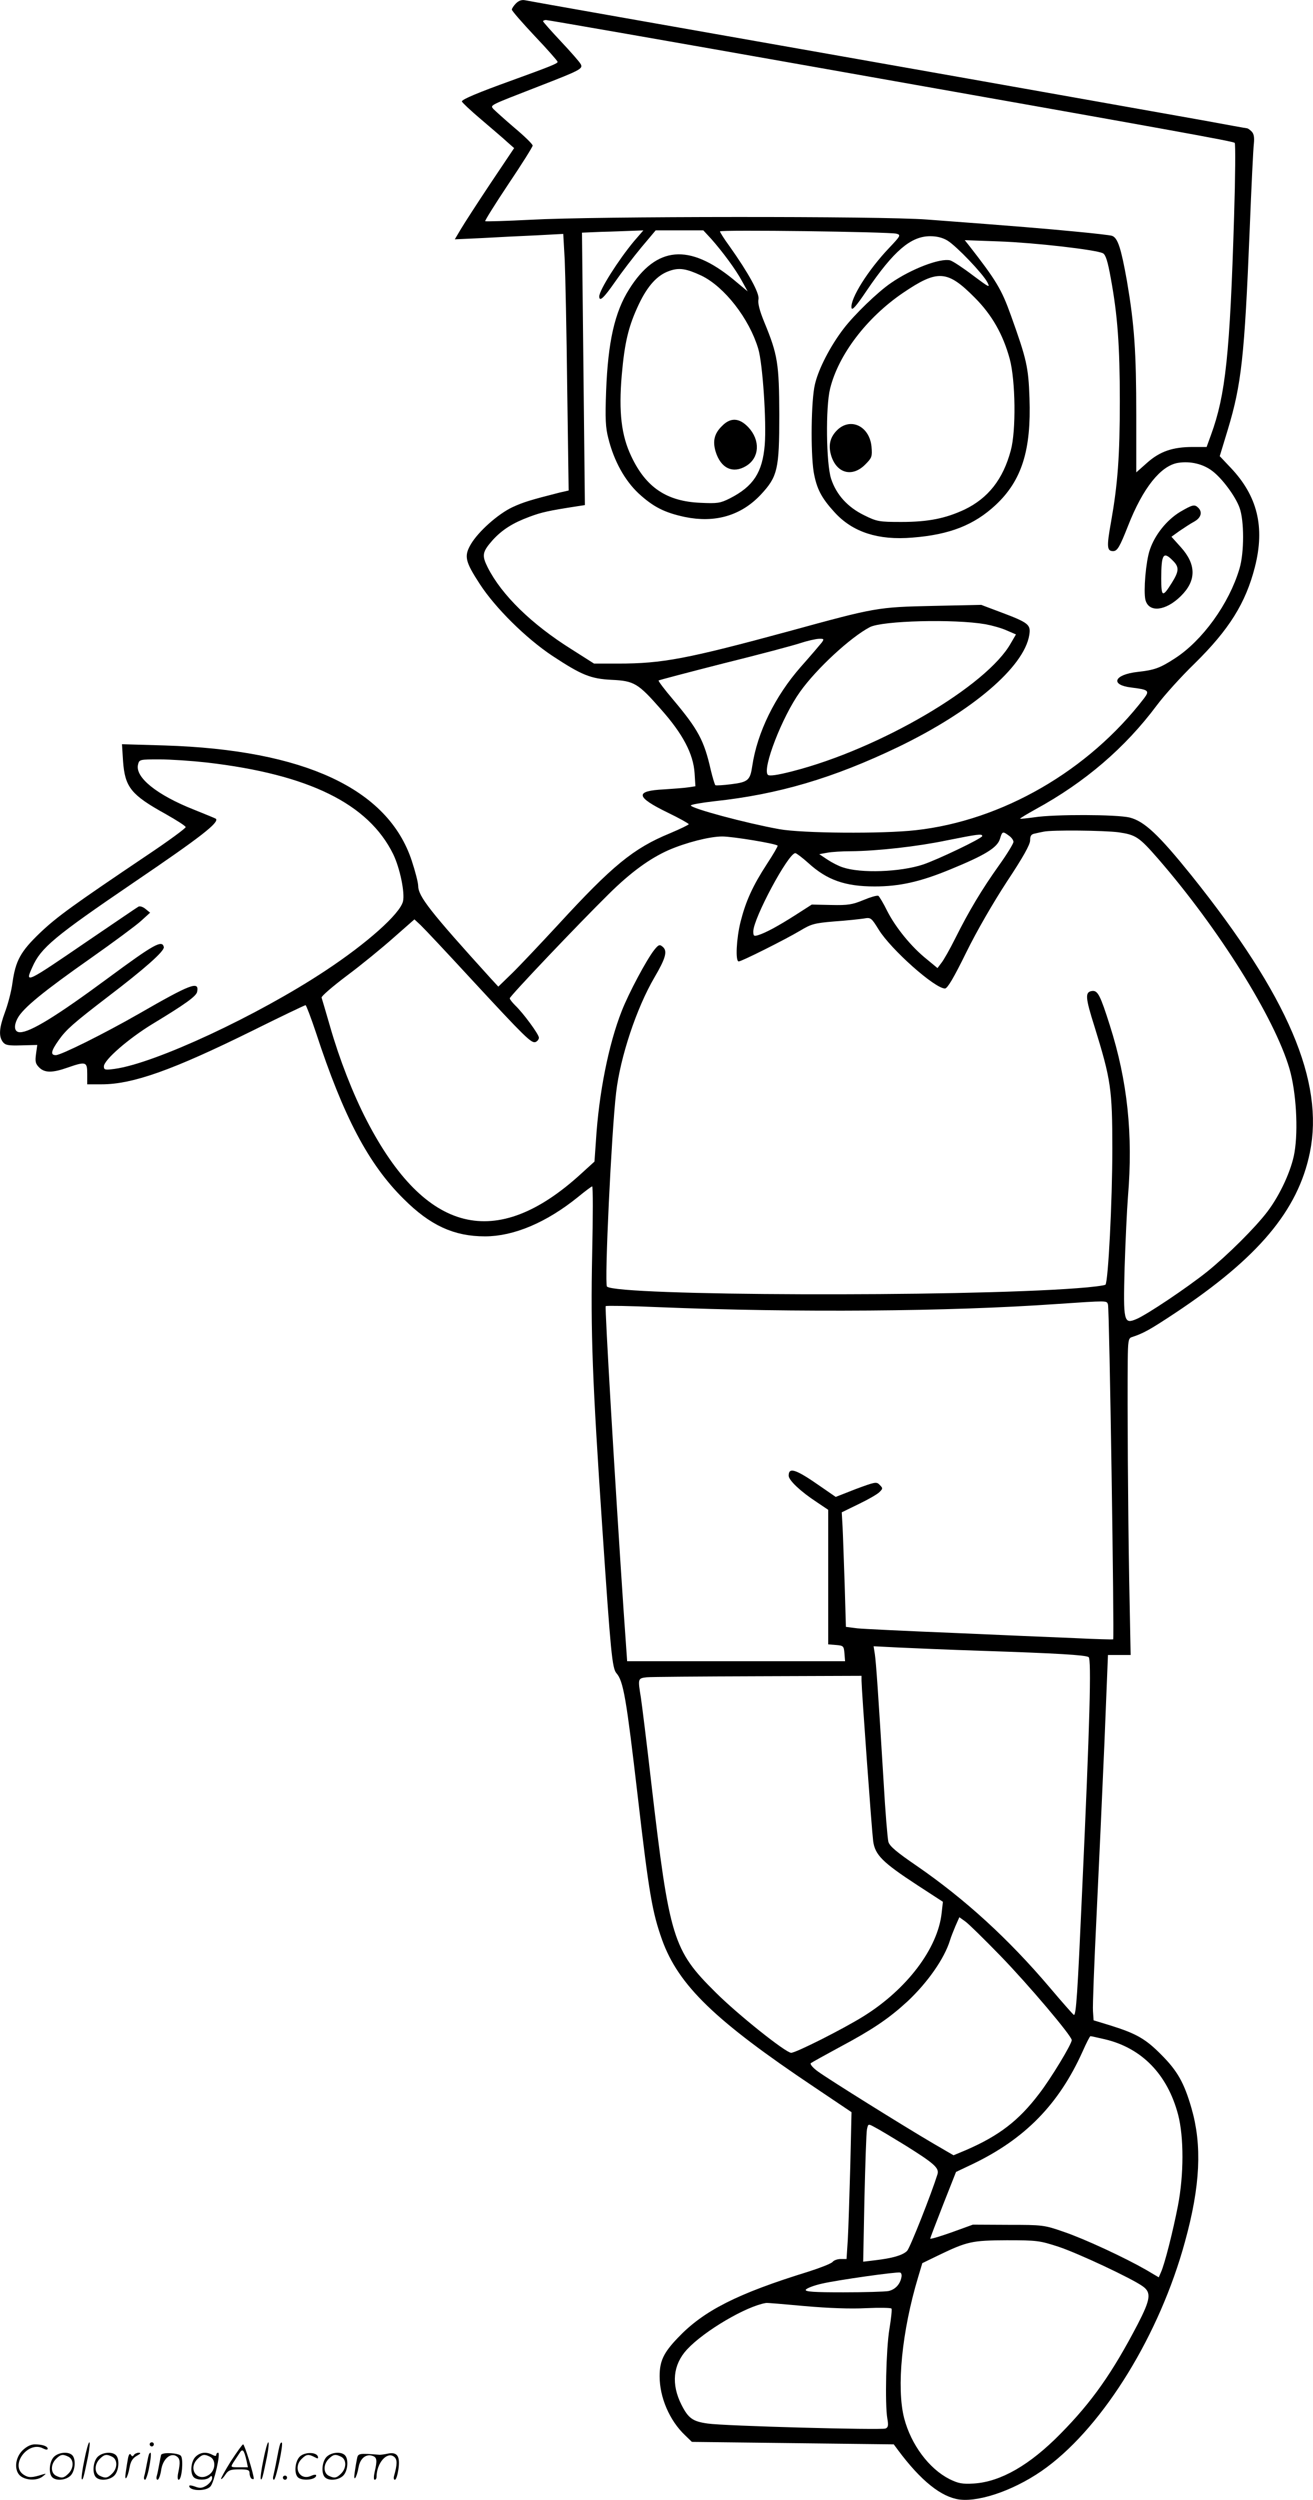
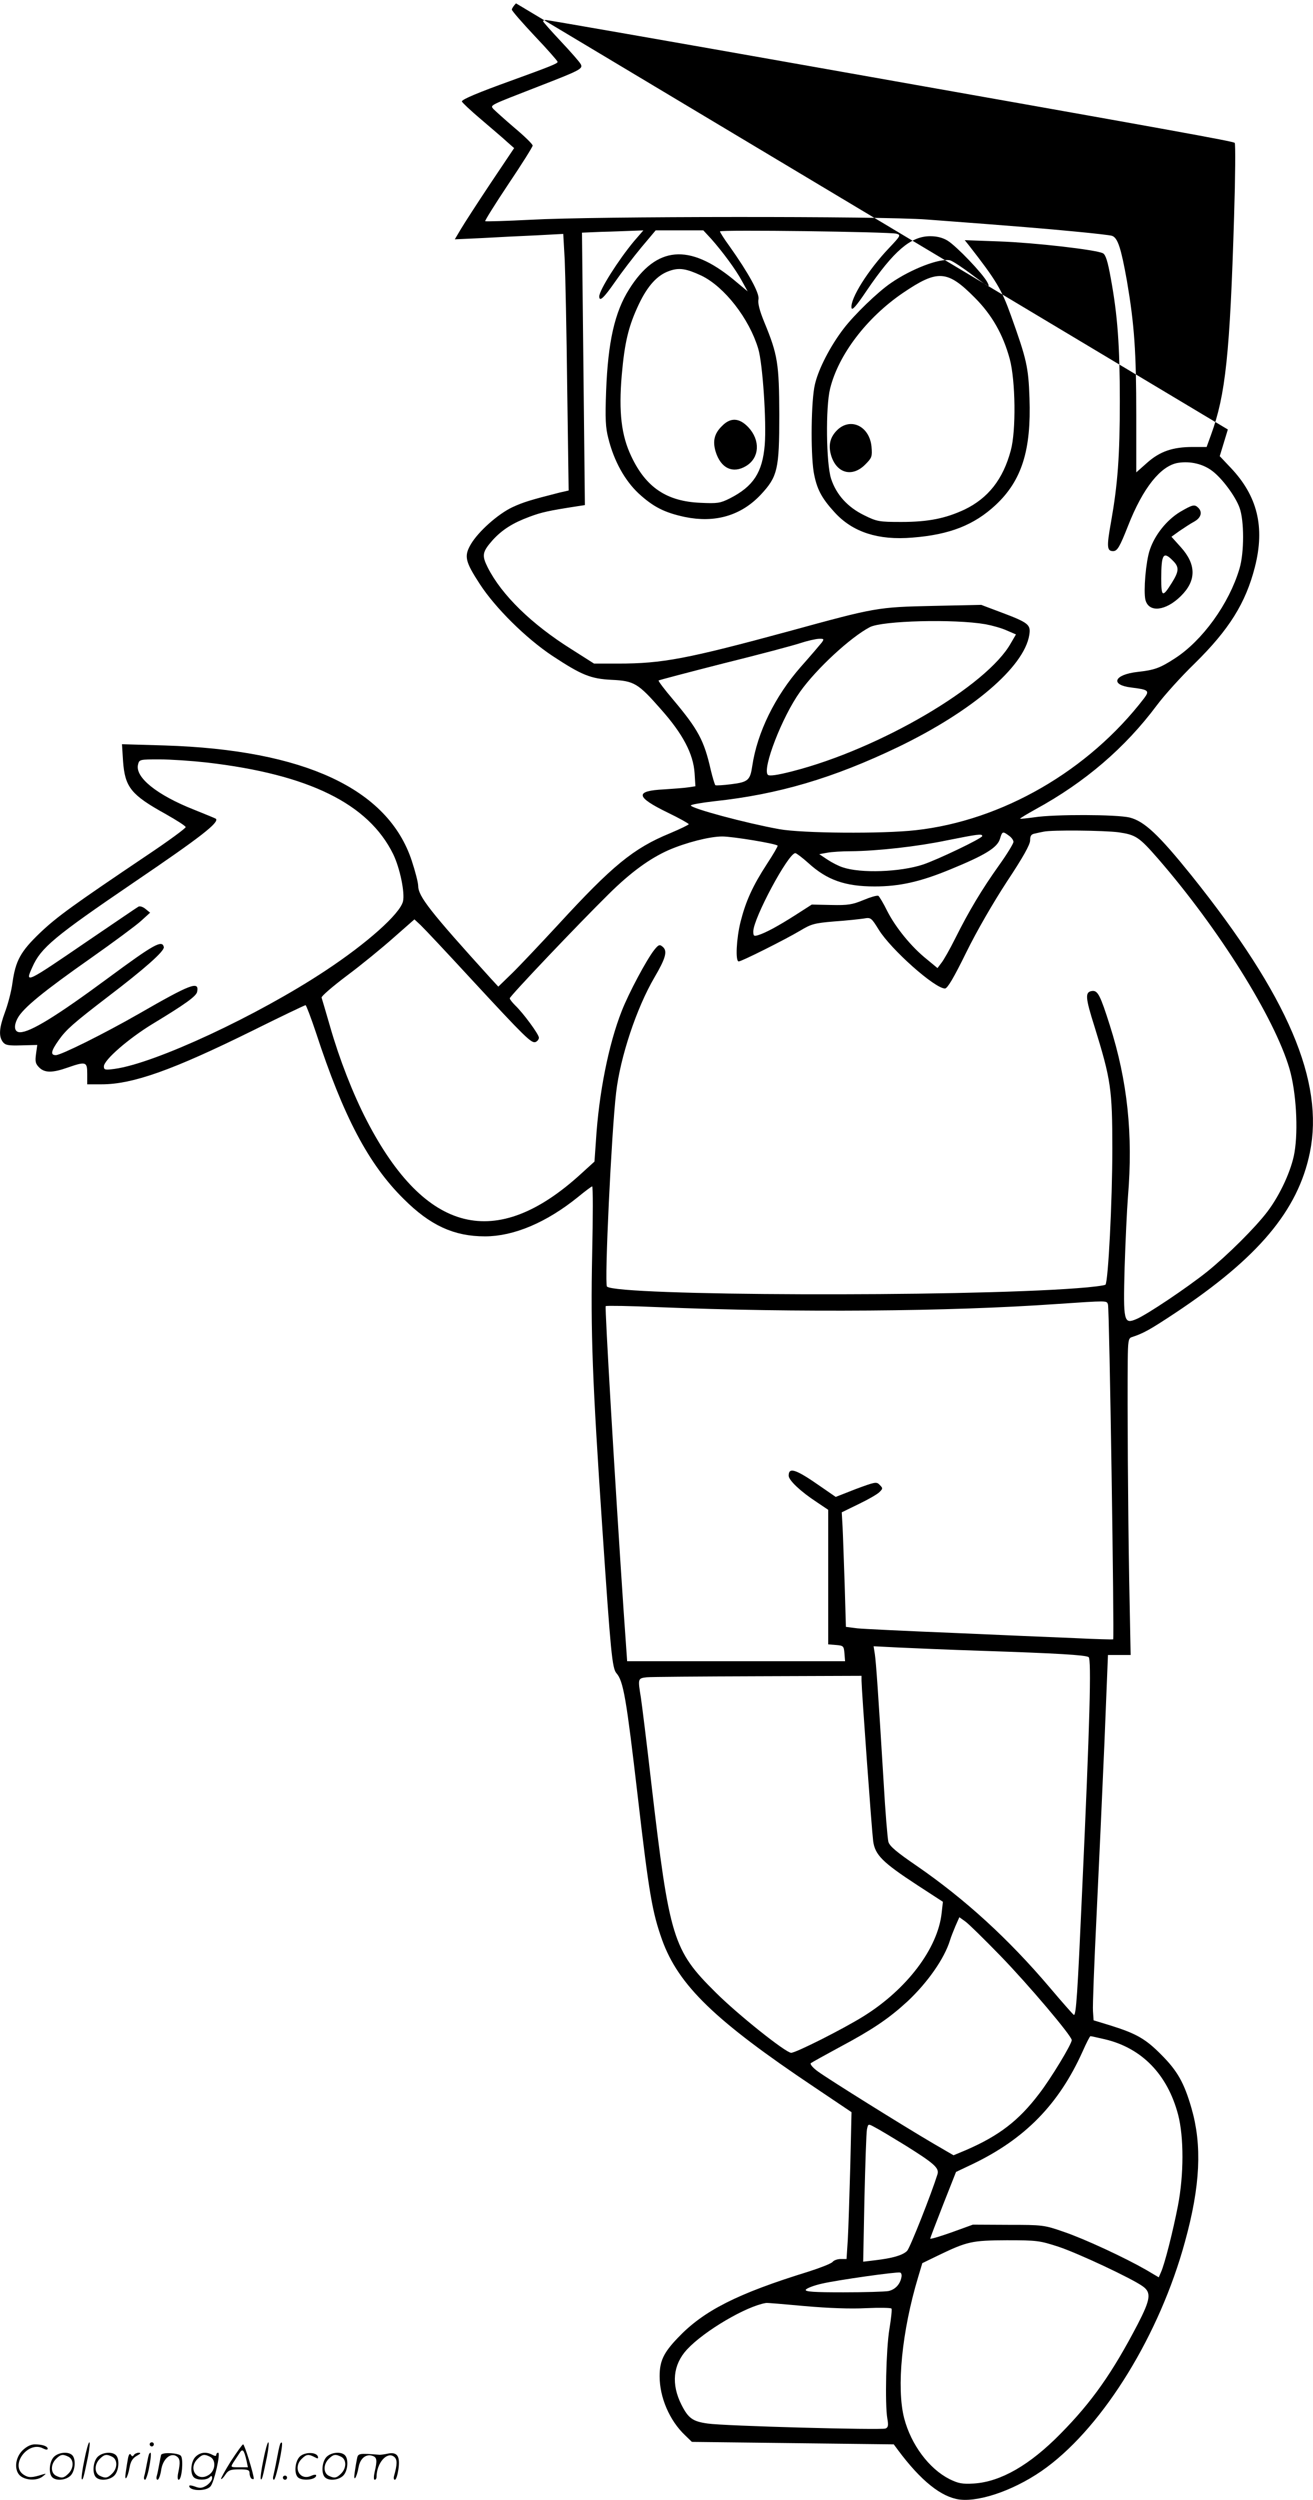
<svg xmlns="http://www.w3.org/2000/svg" version="1.0" viewBox="0 0 630.817 1200.235" preserveAspectRatio="xMidYMid meet">
  <g transform="translate(-0.092,1200.609) scale(0.1,-0.1)" fill="#000000" stroke="none">
-     <path d="M2480 11990 c-11 -11 -20 -25 -20 -30 0 -6 50 -63 110 -127 61 -64 110 -120 110 -124 0 -8 -38 -23 -220 -89 -161 -58 -240 -91 -240 -101 0 -4 41 -43 92 -86 50 -43 107 -91 125 -108 l34 -30 -114 -170 c-62 -93 -126 -192 -142 -219 l-29 -49 130 6 c71 4 188 10 260 13 l131 7 7 -124 c3 -68 9 -345 12 -616 l7 -492 -44 -10 c-138 -35 -174 -46 -226 -70 -70 -33 -164 -117 -200 -178 -33 -57 -28 -82 43 -191 74 -114 221 -260 349 -345 140 -92 183 -110 285 -115 108 -5 127 -17 236 -141 106 -119 156 -215 162 -307 l4 -63 -33 -5 c-19 -3 -72 -7 -118 -10 -141 -7 -137 -36 17 -111 56 -27 102 -53 102 -56 0 -3 -41 -23 -91 -44 -175 -72 -276 -155 -536 -438 -87 -94 -187 -200 -223 -235 l-65 -63 -35 38 c-293 323 -350 396 -350 446 0 15 -14 70 -31 121 -114 345 -516 532 -1188 553 l-204 6 5 -80 c9 -127 38 -163 206 -256 51 -29 94 -56 95 -62 1 -5 -83 -67 -188 -137 -352 -237 -430 -293 -512 -371 -93 -89 -117 -133 -132 -238 -5 -41 -22 -105 -36 -142 -28 -76 -31 -115 -11 -143 12 -16 25 -19 90 -17 l76 2 -6 -43 c-5 -36 -3 -47 15 -65 26 -26 62 -27 136 -1 89 31 95 29 95 -30 l0 -50 69 0 c150 0 341 68 724 257 137 68 252 123 256 123 3 0 26 -60 50 -132 132 -403 252 -631 421 -798 128 -128 242 -180 391 -180 139 0 296 67 447 189 34 28 65 51 68 51 4 0 4 -145 0 -322 -8 -379 1 -613 49 -1323 40 -595 47 -670 68 -693 33 -38 47 -119 102 -592 54 -467 70 -556 117 -688 79 -218 253 -387 733 -708 l177 -119 -6 -260 c-4 -143 -9 -302 -12 -353 l-6 -92 -28 0 c-15 0 -33 -6 -39 -14 -7 -8 -58 -28 -114 -46 -344 -106 -506 -188 -630 -319 -68 -71 -87 -111 -87 -184 0 -102 48 -213 122 -283 l33 -32 485 -6 485 -6 20 -27 c110 -148 209 -227 297 -238 104 -12 281 53 418 155 276 205 543 639 664 1083 74 268 83 463 31 642 -35 121 -67 178 -145 256 -74 75 -119 101 -240 139 l-85 26 -3 44 c-2 25 6 230 17 455 11 226 28 600 38 832 l17 423 54 0 55 0 -7 358 c-6 347 -9 836 -7 1055 1 93 3 108 19 113 56 18 88 36 209 116 399 265 590 492 647 770 70 342 -105 752 -569 1331 -158 196 -226 260 -297 278 -63 15 -362 16 -458 1 -36 -5 -66 -8 -68 -7 -2 2 32 22 75 46 236 129 429 294 582 499 35 47 116 137 181 200 166 163 246 291 290 464 49 192 12 341 -116 476 l-53 56 39 128 c65 216 80 346 105 961 8 204 17 389 20 412 3 30 0 47 -11 58 -8 8 -18 15 -21 15 -3 0 -103 18 -222 40 -119 21 -893 159 -1721 305 -828 146 -1515 267 -1527 270 -15 3 -30 -2 -43 -15z m1432 -305 c1764 -312 2012 -357 2021 -365 4 -4 3 -162 -3 -351 -20 -663 -41 -860 -111 -1051 l-21 -58 -67 0 c-95 0 -157 -21 -218 -75 l-53 -47 0 274 c0 304 -9 436 -45 646 -28 157 -44 207 -72 216 -10 3 -88 12 -173 20 -144 14 -275 25 -715 58 -221 17 -1600 16 -1904 -1 -118 -6 -216 -9 -219 -7 -2 3 48 83 112 179 64 95 116 178 116 184 0 7 -39 45 -88 86 -48 41 -93 82 -101 90 -15 19 -22 15 217 108 201 78 215 85 203 107 -5 10 -48 59 -95 109 -47 50 -86 94 -86 97 0 3 7 6 14 6 8 0 588 -101 1288 -225z m-865 -837 c-75 -90 -167 -235 -167 -265 0 -28 21 -9 76 70 31 45 88 119 126 165 l69 82 115 0 114 0 38 -41 c54 -61 118 -147 148 -203 l27 -49 -67 56 c-214 176 -372 162 -502 -45 -70 -110 -102 -254 -111 -488 -5 -135 -3 -177 11 -230 27 -108 79 -201 145 -263 71 -65 124 -92 222 -113 145 -30 270 6 365 107 81 87 89 121 89 384 -1 244 -7 287 -72 444 -23 56 -32 92 -28 110 6 28 -47 125 -140 256 -25 34 -45 66 -45 70 0 9 814 -2 848 -11 22 -6 20 -10 -35 -68 -101 -106 -188 -244 -181 -288 2 -15 22 7 73 83 130 191 212 261 305 261 32 0 60 -7 83 -21 44 -27 171 -160 192 -201 14 -28 8 -24 -70 34 -47 36 -96 68 -109 72 -48 12 -187 -41 -285 -109 -62 -42 -176 -152 -227 -219 -63 -82 -121 -193 -138 -268 -18 -76 -21 -321 -6 -419 14 -80 36 -124 100 -194 87 -96 210 -136 375 -122 180 14 297 61 400 157 125 117 171 263 162 513 -5 149 -14 187 -89 396 -45 126 -71 169 -202 337 l-20 25 165 -6 c170 -6 467 -40 499 -57 13 -7 23 -38 38 -122 32 -174 43 -321 43 -588 0 -263 -10 -398 -42 -579 -22 -121 -20 -141 10 -141 20 0 32 21 71 120 72 184 158 291 242 304 59 9 120 -6 163 -39 47 -35 111 -121 131 -176 23 -62 23 -216 0 -293 -50 -169 -179 -347 -312 -432 -71 -46 -97 -55 -178 -64 -114 -13 -133 -63 -29 -75 82 -10 88 -15 61 -51 -267 -348 -682 -588 -1098 -634 -159 -18 -545 -15 -655 5 -161 29 -425 100 -425 114 0 4 51 13 112 20 309 33 572 111 883 260 355 171 606 384 631 538 8 50 -2 59 -138 110 l-93 35 -230 -5 c-270 -6 -275 -7 -695 -122 -487 -132 -606 -155 -820 -155 l-115 0 -107 68 c-192 120 -337 261 -404 394 -29 58 -26 74 24 131 46 50 96 82 177 112 56 21 90 29 233 51 l33 5 -7 654 -7 654 94 4 c52 1 118 4 147 5 l54 2 -45 -52z m323 -165 c111 -53 231 -207 274 -352 21 -70 40 -352 31 -461 -11 -132 -54 -199 -168 -257 -46 -23 -59 -25 -142 -21 -161 7 -261 74 -331 223 -48 100 -61 213 -46 389 14 161 33 237 82 341 43 90 89 140 146 160 47 17 81 12 154 -22z m1314 -106 c83 -83 136 -177 168 -294 28 -104 31 -346 5 -440 -37 -138 -108 -228 -221 -283 -92 -43 -175 -60 -305 -60 -107 0 -117 2 -178 32 -80 39 -134 99 -159 175 -24 73 -27 345 -5 433 40 163 176 341 349 459 168 114 214 111 346 -22z m51 -1568 c33 -6 79 -19 103 -30 l44 -19 -24 -41 c-114 -206 -631 -509 -1050 -616 -74 -19 -111 -24 -118 -17 -28 28 68 278 155 399 79 111 243 262 335 310 60 31 405 40 555 14z m-786 -88 c-8 -10 -53 -63 -101 -117 -123 -140 -209 -314 -233 -476 -10 -68 -20 -77 -100 -87 -38 -5 -73 -7 -77 -5 -3 2 -13 35 -22 72 -32 143 -61 196 -182 340 -40 47 -71 88 -69 91 3 2 143 39 312 82 170 42 335 86 368 97 33 11 73 20 89 21 26 1 27 -1 15 -18z m-2954 -576 c490 -57 776 -198 895 -440 32 -66 57 -185 47 -227 -15 -60 -172 -200 -372 -332 -326 -216 -820 -446 -1014 -472 -45 -6 -51 -5 -51 12 0 31 119 134 234 204 157 95 210 133 214 154 11 54 -29 39 -281 -106 -166 -95 -373 -198 -398 -198 -27 0 -23 20 14 72 36 51 70 81 237 209 176 134 272 219 268 238 -8 36 -47 14 -268 -149 -245 -181 -373 -260 -423 -260 -27 0 -32 29 -11 68 26 48 122 127 353 289 108 76 216 156 239 177 l44 40 -22 18 c-12 10 -27 15 -34 11 -6 -3 -114 -77 -241 -163 -303 -207 -305 -208 -269 -128 41 94 107 148 489 408 320 217 411 288 393 305 -2 2 -49 21 -106 44 -177 70 -283 155 -268 216 6 25 8 25 104 25 53 0 156 -7 227 -15z m4380 -335 c83 -12 99 -23 189 -126 292 -336 560 -764 632 -1009 32 -110 43 -292 24 -403 -14 -83 -68 -201 -129 -282 -59 -78 -192 -210 -291 -290 -98 -78 -289 -206 -339 -227 -61 -26 -64 -14 -57 247 4 124 11 277 16 340 25 299 -2 556 -87 823 -46 145 -58 169 -86 165 -34 -5 -32 -31 13 -173 78 -252 85 -298 85 -585 0 -253 -20 -638 -33 -652 -4 -4 -66 -12 -137 -17 -566 -43 -2213 -37 -2258 8 -13 13 22 747 44 931 20 172 98 406 184 553 54 92 64 127 40 147 -15 13 -20 11 -41 -15 -37 -47 -123 -208 -156 -293 -63 -159 -110 -395 -124 -623 l-7 -100 -66 -60 c-407 -371 -746 -286 -1027 255 -67 129 -133 298 -178 456 -20 69 -38 130 -40 136 -3 6 53 54 122 106 70 52 171 135 225 183 l99 87 30 -28 c17 -16 126 -132 243 -259 261 -282 289 -309 309 -302 9 4 16 13 16 21 0 16 -76 119 -114 155 -14 14 -26 29 -26 34 0 10 327 354 475 500 105 104 197 171 287 211 82 36 198 66 259 66 49 0 256 -34 266 -44 2 -2 -21 -42 -52 -89 -67 -103 -101 -177 -126 -276 -20 -80 -26 -191 -9 -191 14 0 223 105 294 147 53 32 68 37 165 45 58 4 122 11 142 14 34 6 36 4 72 -54 59 -95 269 -282 318 -282 12 0 43 53 102 173 50 102 130 240 196 341 77 116 111 177 111 197 0 22 5 30 23 33 12 3 31 7 42 9 40 9 292 6 360 -3z m-527 -16 c12 -8 22 -22 22 -30 0 -8 -31 -59 -69 -112 -82 -115 -144 -218 -210 -350 -27 -54 -57 -107 -68 -120 l-18 -24 -52 43 c-74 59 -149 152 -189 230 -18 37 -38 70 -43 74 -6 3 -38 -6 -71 -20 -53 -22 -75 -26 -155 -24 l-94 2 -78 -50 c-83 -53 -144 -86 -180 -97 -20 -6 -23 -4 -23 18 0 62 168 376 202 376 5 0 34 -22 63 -48 89 -81 176 -112 318 -112 119 0 219 22 364 82 166 68 225 104 238 146 11 37 13 38 43 16z m-128 -2 c0 -11 -216 -114 -285 -137 -110 -36 -299 -43 -386 -13 -19 6 -52 23 -73 37 l-39 26 39 7 c21 4 72 7 111 7 129 1 323 23 462 52 150 30 171 33 171 21z m604 -2249 c7 -17 31 -1602 25 -1608 -2 -1 -85 1 -184 6 -99 4 -362 15 -585 25 -223 9 -430 19 -460 22 l-55 7 -6 205 c-4 113 -8 237 -10 275 l-4 70 82 40 c46 22 91 48 100 58 16 16 16 18 0 34 -15 16 -22 14 -114 -20 l-97 -38 -71 49 c-120 84 -155 96 -155 53 0 -22 57 -76 135 -127 l55 -37 0 -323 0 -323 38 -3 c35 -3 37 -5 40 -40 l3 -38 -523 0 -524 0 -17 243 c-42 627 -91 1457 -86 1462 4 3 118 1 255 -5 663 -27 1397 -21 1909 15 253 17 242 17 249 -2z m-604 -1663 c360 -12 494 -20 511 -30 14 -9 6 -314 -31 -1120 -22 -496 -29 -602 -40 -598 -4 2 -57 62 -117 133 -198 233 -405 422 -637 582 -98 67 -131 95 -137 116 -4 15 -15 146 -23 290 -26 426 -36 570 -42 611 l-6 38 118 -6 c66 -3 247 -11 404 -16z m-580 -143 c0 -39 49 -718 56 -771 9 -66 45 -102 212 -211 l123 -80 -6 -53 c-18 -171 -168 -368 -376 -497 -98 -61 -324 -175 -347 -175 -26 0 -258 185 -363 290 -205 203 -222 258 -309 1005 -22 193 -45 377 -50 410 -15 92 -15 93 28 98 20 2 261 4 535 5 l497 2 0 -23z m666 -1320 c136 -140 344 -386 344 -406 0 -19 -101 -186 -157 -258 -98 -129 -192 -201 -351 -270 l-60 -25 -98 57 c-140 82 -501 307 -553 345 -24 17 -39 35 -35 40 5 4 70 40 144 80 152 81 232 135 321 217 96 90 177 205 204 293 4 14 16 44 26 68 l19 43 28 -20 c16 -11 91 -85 168 -164z m503 -402 c178 -42 301 -169 352 -362 28 -108 28 -288 -1 -438 -23 -119 -64 -282 -82 -320 l-10 -23 -61 36 c-99 57 -296 149 -397 183 -92 32 -100 33 -265 33 l-170 1 -102 -37 c-57 -20 -103 -34 -103 -30 0 3 28 76 62 163 l62 157 80 38 c252 121 414 287 528 540 18 41 35 74 38 74 3 0 34 -7 69 -15z m-961 -508 c141 -88 166 -110 157 -140 -29 -93 -132 -354 -146 -368 -21 -21 -69 -35 -153 -45 l-58 -7 6 304 c4 167 9 316 12 331 6 28 6 28 37 11 18 -9 83 -48 145 -86z m738 -488 c96 -32 352 -152 405 -190 42 -30 38 -62 -24 -182 -122 -234 -220 -373 -370 -525 -149 -152 -289 -232 -418 -240 -55 -3 -73 0 -116 21 -99 50 -185 166 -218 292 -38 147 -11 419 67 678 l20 67 74 36 c143 69 164 73 332 74 146 0 158 -2 248 -31z m-754 -145 c-6 -35 -30 -61 -63 -68 -17 -3 -115 -6 -216 -6 -143 0 -184 3 -181 12 3 7 38 21 79 30 74 17 355 57 374 53 6 -1 9 -11 7 -21z m-465 -140 c113 -10 221 -14 295 -10 64 3 119 2 122 -2 3 -5 -2 -49 -10 -98 -16 -95 -22 -362 -10 -430 6 -33 4 -43 -9 -48 -22 -8 -775 12 -854 24 -72 10 -93 25 -126 90 -50 99 -41 192 26 265 83 90 288 210 381 224 4 1 87 -6 185 -15z M5670 9548 c-64 -39 -121 -110 -145 -182 -19 -55 -31 -199 -21 -240 16 -63 98 -54 171 19 74 73 74 151 -1 234 l-45 50 39 28 c22 15 54 36 71 45 32 18 40 45 19 66 -18 18 -28 15 -88 -20z m-35 -233 c32 -31 31 -51 -4 -107 -45 -72 -51 -69 -51 21 0 116 10 132 55 86z M3470 9961 c-37 -36 -46 -72 -31 -123 25 -81 83 -108 147 -69 64 39 69 123 10 186 -43 45 -85 48 -126 6z M4022 9940 c-35 -35 -43 -76 -26 -127 28 -81 101 -98 161 -38 33 33 35 38 31 87 -10 99 -102 142 -166 78z M406 194 c-10 -47 -15 -88 -12 -91 5 -6 9 7 30 110 7 37 10 67 6 67 -4 0 -15 -39 -24 -86z M720 270 c0 -5 5 -10 10 -10 6 0 10 5 10 10 0 6 -4 10 -10 10 -5 0 -10 -4 -10 -10z M1266 194 c-10 -47 -15 -88 -12 -91 5 -6 9 7 30 110 7 37 10 67 6 67 -4 0 -15 -39 -24 -86z M1346 269 c-3 -8 -10 -41 -16 -74 -6 -33 -14 -68 -16 -77 -3 -10 -1 -18 3 -18 10 0 46 171 38 178 -2 3 -7 -1 -9 -9z M109 241 c-38 -38 -41 -101 -7 -125 29 -20 79 -20 104 0 18 14 18 15 1 10 -53 -17 -69 -17 -92 -2 -69 45 21 166 94 126 12 -6 21 -7 21 -1 0 12 -25 21 -62 21 -19 0 -39 -10 -59 -29z M1110 189 c-28 -45 -49 -83 -47 -85 2 -3 12 7 21 21 14 21 24 25 66 25 43 0 50 -3 50 -19 0 -11 5 -23 10 -26 6 -3 10 -3 10 1 0 20 -44 164 -51 164 -4 0 -30 -37 -59 -81z m75 4 l7 -33 -42 0 c-42 0 -42 0 -28 23 8 12 21 32 29 44 15 25 22 18 34 -34z M260 210 c-22 -22 -27 -79 -8 -98 19 -19 66 -14 88 8 22 22 27 79 8 98 -19 19 -66 14 -88 -8z m71 0 c25 -14 25 -54 -1 -80 -23 -23 -33 -24 -61 -10 -25 14 -25 54 1 80 23 23 33 24 61 10z M470 210 c-22 -22 -27 -79 -8 -98 19 -19 66 -14 88 8 22 22 27 79 8 98 -19 19 -66 14 -88 -8z m71 0 c25 -14 25 -54 -1 -80 -23 -23 -33 -24 -61 -10 -25 14 -25 54 1 80 23 23 33 24 61 10z M616 204 c-3 -16 -8 -47 -11 -69 -8 -51 10 -26 19 27 5 27 15 42 34 53 18 10 22 14 10 15 -9 0 -20 -5 -24 -11 -5 -8 -9 -8 -14 1 -5 8 -10 3 -14 -16z M717 223 c-2 -4 -7 -26 -11 -48 -4 -22 -9 -48 -12 -57 -3 -10 -1 -18 4 -18 4 0 14 28 20 62 11 58 10 81 -1 61z M775 220 c-1 -3 -5 -23 -9 -45 -4 -22 -9 -48 -12 -57 -3 -10 -1 -18 4 -18 5 0 13 20 17 45 7 53 44 87 74 68 17 -11 19 -28 8 -80 -4 -18 -3 -33 2 -33 16 0 24 99 11 115 -12 14 -87 18 -95 5z M940 210 c-22 -22 -27 -79 -8 -98 15 -15 61 -15 76 0 9 9 12 8 12 -5 0 -9 -12 -24 -26 -34 -21 -13 -32 -15 -55 -6 -16 6 -29 8 -29 3 0 -24 81 -27 102 -2 18 19 50 162 37 162 -5 0 -9 -5 -9 -10 0 -7 -6 -7 -19 0 -30 16 -59 12 -81 -10z m71 0 c29 -16 25 -65 -6 -86 -56 -37 -103 28 -55 76 23 23 33 24 61 10z M1441 211 c-23 -23 -28 -80 -9 -99 19 -19 88 -13 88 9 0 5 -11 4 -24 -2 -54 -25 -89 38 -46 81 23 23 33 24 62 9 16 -9 19 -8 16 3 -8 22 -64 22 -87 -1z M1570 210 c-22 -22 -27 -79 -8 -98 19 -19 66 -14 88 8 22 22 27 79 8 98 -19 19 -66 14 -88 -8z m71 0 c25 -14 25 -54 -1 -80 -23 -23 -33 -24 -61 -10 -25 14 -25 54 1 80 23 23 33 24 61 10z M1716 201 c-3 -14 -8 -44 -11 -66 -8 -51 10 -26 19 27 8 41 35 63 66 53 22 -7 24 -21 11 -77 -5 -22 -5 -38 0 -38 5 0 9 6 9 13 0 68 51 125 85 97 15 -13 15 -35 -1 -92 -3 -10 -1 -18 4 -18 6 0 13 23 17 50 9 63 -5 84 -49 76 -17 -4 -35 -6 -41 -6 -101 8 -104 7 -109 -19z M1360 110 c0 -5 5 -10 10 -10 6 0 10 5 10 10 0 6 -4 10 -10 10 -5 0 -10 -4 -10 -10z" />
+     <path d="M2480 11990 c-11 -11 -20 -25 -20 -30 0 -6 50 -63 110 -127 61 -64 110 -120 110 -124 0 -8 -38 -23 -220 -89 -161 -58 -240 -91 -240 -101 0 -4 41 -43 92 -86 50 -43 107 -91 125 -108 l34 -30 -114 -170 c-62 -93 -126 -192 -142 -219 l-29 -49 130 6 c71 4 188 10 260 13 l131 7 7 -124 c3 -68 9 -345 12 -616 l7 -492 -44 -10 c-138 -35 -174 -46 -226 -70 -70 -33 -164 -117 -200 -178 -33 -57 -28 -82 43 -191 74 -114 221 -260 349 -345 140 -92 183 -110 285 -115 108 -5 127 -17 236 -141 106 -119 156 -215 162 -307 l4 -63 -33 -5 c-19 -3 -72 -7 -118 -10 -141 -7 -137 -36 17 -111 56 -27 102 -53 102 -56 0 -3 -41 -23 -91 -44 -175 -72 -276 -155 -536 -438 -87 -94 -187 -200 -223 -235 l-65 -63 -35 38 c-293 323 -350 396 -350 446 0 15 -14 70 -31 121 -114 345 -516 532 -1188 553 l-204 6 5 -80 c9 -127 38 -163 206 -256 51 -29 94 -56 95 -62 1 -5 -83 -67 -188 -137 -352 -237 -430 -293 -512 -371 -93 -89 -117 -133 -132 -238 -5 -41 -22 -105 -36 -142 -28 -76 -31 -115 -11 -143 12 -16 25 -19 90 -17 l76 2 -6 -43 c-5 -36 -3 -47 15 -65 26 -26 62 -27 136 -1 89 31 95 29 95 -30 l0 -50 69 0 c150 0 341 68 724 257 137 68 252 123 256 123 3 0 26 -60 50 -132 132 -403 252 -631 421 -798 128 -128 242 -180 391 -180 139 0 296 67 447 189 34 28 65 51 68 51 4 0 4 -145 0 -322 -8 -379 1 -613 49 -1323 40 -595 47 -670 68 -693 33 -38 47 -119 102 -592 54 -467 70 -556 117 -688 79 -218 253 -387 733 -708 l177 -119 -6 -260 c-4 -143 -9 -302 -12 -353 l-6 -92 -28 0 c-15 0 -33 -6 -39 -14 -7 -8 -58 -28 -114 -46 -344 -106 -506 -188 -630 -319 -68 -71 -87 -111 -87 -184 0 -102 48 -213 122 -283 l33 -32 485 -6 485 -6 20 -27 c110 -148 209 -227 297 -238 104 -12 281 53 418 155 276 205 543 639 664 1083 74 268 83 463 31 642 -35 121 -67 178 -145 256 -74 75 -119 101 -240 139 l-85 26 -3 44 c-2 25 6 230 17 455 11 226 28 600 38 832 l17 423 54 0 55 0 -7 358 c-6 347 -9 836 -7 1055 1 93 3 108 19 113 56 18 88 36 209 116 399 265 590 492 647 770 70 342 -105 752 -569 1331 -158 196 -226 260 -297 278 -63 15 -362 16 -458 1 -36 -5 -66 -8 -68 -7 -2 2 32 22 75 46 236 129 429 294 582 499 35 47 116 137 181 200 166 163 246 291 290 464 49 192 12 341 -116 476 l-53 56 39 128 z m1432 -305 c1764 -312 2012 -357 2021 -365 4 -4 3 -162 -3 -351 -20 -663 -41 -860 -111 -1051 l-21 -58 -67 0 c-95 0 -157 -21 -218 -75 l-53 -47 0 274 c0 304 -9 436 -45 646 -28 157 -44 207 -72 216 -10 3 -88 12 -173 20 -144 14 -275 25 -715 58 -221 17 -1600 16 -1904 -1 -118 -6 -216 -9 -219 -7 -2 3 48 83 112 179 64 95 116 178 116 184 0 7 -39 45 -88 86 -48 41 -93 82 -101 90 -15 19 -22 15 217 108 201 78 215 85 203 107 -5 10 -48 59 -95 109 -47 50 -86 94 -86 97 0 3 7 6 14 6 8 0 588 -101 1288 -225z m-865 -837 c-75 -90 -167 -235 -167 -265 0 -28 21 -9 76 70 31 45 88 119 126 165 l69 82 115 0 114 0 38 -41 c54 -61 118 -147 148 -203 l27 -49 -67 56 c-214 176 -372 162 -502 -45 -70 -110 -102 -254 -111 -488 -5 -135 -3 -177 11 -230 27 -108 79 -201 145 -263 71 -65 124 -92 222 -113 145 -30 270 6 365 107 81 87 89 121 89 384 -1 244 -7 287 -72 444 -23 56 -32 92 -28 110 6 28 -47 125 -140 256 -25 34 -45 66 -45 70 0 9 814 -2 848 -11 22 -6 20 -10 -35 -68 -101 -106 -188 -244 -181 -288 2 -15 22 7 73 83 130 191 212 261 305 261 32 0 60 -7 83 -21 44 -27 171 -160 192 -201 14 -28 8 -24 -70 34 -47 36 -96 68 -109 72 -48 12 -187 -41 -285 -109 -62 -42 -176 -152 -227 -219 -63 -82 -121 -193 -138 -268 -18 -76 -21 -321 -6 -419 14 -80 36 -124 100 -194 87 -96 210 -136 375 -122 180 14 297 61 400 157 125 117 171 263 162 513 -5 149 -14 187 -89 396 -45 126 -71 169 -202 337 l-20 25 165 -6 c170 -6 467 -40 499 -57 13 -7 23 -38 38 -122 32 -174 43 -321 43 -588 0 -263 -10 -398 -42 -579 -22 -121 -20 -141 10 -141 20 0 32 21 71 120 72 184 158 291 242 304 59 9 120 -6 163 -39 47 -35 111 -121 131 -176 23 -62 23 -216 0 -293 -50 -169 -179 -347 -312 -432 -71 -46 -97 -55 -178 -64 -114 -13 -133 -63 -29 -75 82 -10 88 -15 61 -51 -267 -348 -682 -588 -1098 -634 -159 -18 -545 -15 -655 5 -161 29 -425 100 -425 114 0 4 51 13 112 20 309 33 572 111 883 260 355 171 606 384 631 538 8 50 -2 59 -138 110 l-93 35 -230 -5 c-270 -6 -275 -7 -695 -122 -487 -132 -606 -155 -820 -155 l-115 0 -107 68 c-192 120 -337 261 -404 394 -29 58 -26 74 24 131 46 50 96 82 177 112 56 21 90 29 233 51 l33 5 -7 654 -7 654 94 4 c52 1 118 4 147 5 l54 2 -45 -52z m323 -165 c111 -53 231 -207 274 -352 21 -70 40 -352 31 -461 -11 -132 -54 -199 -168 -257 -46 -23 -59 -25 -142 -21 -161 7 -261 74 -331 223 -48 100 -61 213 -46 389 14 161 33 237 82 341 43 90 89 140 146 160 47 17 81 12 154 -22z m1314 -106 c83 -83 136 -177 168 -294 28 -104 31 -346 5 -440 -37 -138 -108 -228 -221 -283 -92 -43 -175 -60 -305 -60 -107 0 -117 2 -178 32 -80 39 -134 99 -159 175 -24 73 -27 345 -5 433 40 163 176 341 349 459 168 114 214 111 346 -22z m51 -1568 c33 -6 79 -19 103 -30 l44 -19 -24 -41 c-114 -206 -631 -509 -1050 -616 -74 -19 -111 -24 -118 -17 -28 28 68 278 155 399 79 111 243 262 335 310 60 31 405 40 555 14z m-786 -88 c-8 -10 -53 -63 -101 -117 -123 -140 -209 -314 -233 -476 -10 -68 -20 -77 -100 -87 -38 -5 -73 -7 -77 -5 -3 2 -13 35 -22 72 -32 143 -61 196 -182 340 -40 47 -71 88 -69 91 3 2 143 39 312 82 170 42 335 86 368 97 33 11 73 20 89 21 26 1 27 -1 15 -18z m-2954 -576 c490 -57 776 -198 895 -440 32 -66 57 -185 47 -227 -15 -60 -172 -200 -372 -332 -326 -216 -820 -446 -1014 -472 -45 -6 -51 -5 -51 12 0 31 119 134 234 204 157 95 210 133 214 154 11 54 -29 39 -281 -106 -166 -95 -373 -198 -398 -198 -27 0 -23 20 14 72 36 51 70 81 237 209 176 134 272 219 268 238 -8 36 -47 14 -268 -149 -245 -181 -373 -260 -423 -260 -27 0 -32 29 -11 68 26 48 122 127 353 289 108 76 216 156 239 177 l44 40 -22 18 c-12 10 -27 15 -34 11 -6 -3 -114 -77 -241 -163 -303 -207 -305 -208 -269 -128 41 94 107 148 489 408 320 217 411 288 393 305 -2 2 -49 21 -106 44 -177 70 -283 155 -268 216 6 25 8 25 104 25 53 0 156 -7 227 -15z m4380 -335 c83 -12 99 -23 189 -126 292 -336 560 -764 632 -1009 32 -110 43 -292 24 -403 -14 -83 -68 -201 -129 -282 -59 -78 -192 -210 -291 -290 -98 -78 -289 -206 -339 -227 -61 -26 -64 -14 -57 247 4 124 11 277 16 340 25 299 -2 556 -87 823 -46 145 -58 169 -86 165 -34 -5 -32 -31 13 -173 78 -252 85 -298 85 -585 0 -253 -20 -638 -33 -652 -4 -4 -66 -12 -137 -17 -566 -43 -2213 -37 -2258 8 -13 13 22 747 44 931 20 172 98 406 184 553 54 92 64 127 40 147 -15 13 -20 11 -41 -15 -37 -47 -123 -208 -156 -293 -63 -159 -110 -395 -124 -623 l-7 -100 -66 -60 c-407 -371 -746 -286 -1027 255 -67 129 -133 298 -178 456 -20 69 -38 130 -40 136 -3 6 53 54 122 106 70 52 171 135 225 183 l99 87 30 -28 c17 -16 126 -132 243 -259 261 -282 289 -309 309 -302 9 4 16 13 16 21 0 16 -76 119 -114 155 -14 14 -26 29 -26 34 0 10 327 354 475 500 105 104 197 171 287 211 82 36 198 66 259 66 49 0 256 -34 266 -44 2 -2 -21 -42 -52 -89 -67 -103 -101 -177 -126 -276 -20 -80 -26 -191 -9 -191 14 0 223 105 294 147 53 32 68 37 165 45 58 4 122 11 142 14 34 6 36 4 72 -54 59 -95 269 -282 318 -282 12 0 43 53 102 173 50 102 130 240 196 341 77 116 111 177 111 197 0 22 5 30 23 33 12 3 31 7 42 9 40 9 292 6 360 -3z m-527 -16 c12 -8 22 -22 22 -30 0 -8 -31 -59 -69 -112 -82 -115 -144 -218 -210 -350 -27 -54 -57 -107 -68 -120 l-18 -24 -52 43 c-74 59 -149 152 -189 230 -18 37 -38 70 -43 74 -6 3 -38 -6 -71 -20 -53 -22 -75 -26 -155 -24 l-94 2 -78 -50 c-83 -53 -144 -86 -180 -97 -20 -6 -23 -4 -23 18 0 62 168 376 202 376 5 0 34 -22 63 -48 89 -81 176 -112 318 -112 119 0 219 22 364 82 166 68 225 104 238 146 11 37 13 38 43 16z m-128 -2 c0 -11 -216 -114 -285 -137 -110 -36 -299 -43 -386 -13 -19 6 -52 23 -73 37 l-39 26 39 7 c21 4 72 7 111 7 129 1 323 23 462 52 150 30 171 33 171 21z m604 -2249 c7 -17 31 -1602 25 -1608 -2 -1 -85 1 -184 6 -99 4 -362 15 -585 25 -223 9 -430 19 -460 22 l-55 7 -6 205 c-4 113 -8 237 -10 275 l-4 70 82 40 c46 22 91 48 100 58 16 16 16 18 0 34 -15 16 -22 14 -114 -20 l-97 -38 -71 49 c-120 84 -155 96 -155 53 0 -22 57 -76 135 -127 l55 -37 0 -323 0 -323 38 -3 c35 -3 37 -5 40 -40 l3 -38 -523 0 -524 0 -17 243 c-42 627 -91 1457 -86 1462 4 3 118 1 255 -5 663 -27 1397 -21 1909 15 253 17 242 17 249 -2z m-604 -1663 c360 -12 494 -20 511 -30 14 -9 6 -314 -31 -1120 -22 -496 -29 -602 -40 -598 -4 2 -57 62 -117 133 -198 233 -405 422 -637 582 -98 67 -131 95 -137 116 -4 15 -15 146 -23 290 -26 426 -36 570 -42 611 l-6 38 118 -6 c66 -3 247 -11 404 -16z m-580 -143 c0 -39 49 -718 56 -771 9 -66 45 -102 212 -211 l123 -80 -6 -53 c-18 -171 -168 -368 -376 -497 -98 -61 -324 -175 -347 -175 -26 0 -258 185 -363 290 -205 203 -222 258 -309 1005 -22 193 -45 377 -50 410 -15 92 -15 93 28 98 20 2 261 4 535 5 l497 2 0 -23z m666 -1320 c136 -140 344 -386 344 -406 0 -19 -101 -186 -157 -258 -98 -129 -192 -201 -351 -270 l-60 -25 -98 57 c-140 82 -501 307 -553 345 -24 17 -39 35 -35 40 5 4 70 40 144 80 152 81 232 135 321 217 96 90 177 205 204 293 4 14 16 44 26 68 l19 43 28 -20 c16 -11 91 -85 168 -164z m503 -402 c178 -42 301 -169 352 -362 28 -108 28 -288 -1 -438 -23 -119 -64 -282 -82 -320 l-10 -23 -61 36 c-99 57 -296 149 -397 183 -92 32 -100 33 -265 33 l-170 1 -102 -37 c-57 -20 -103 -34 -103 -30 0 3 28 76 62 163 l62 157 80 38 c252 121 414 287 528 540 18 41 35 74 38 74 3 0 34 -7 69 -15z m-961 -508 c141 -88 166 -110 157 -140 -29 -93 -132 -354 -146 -368 -21 -21 -69 -35 -153 -45 l-58 -7 6 304 c4 167 9 316 12 331 6 28 6 28 37 11 18 -9 83 -48 145 -86z m738 -488 c96 -32 352 -152 405 -190 42 -30 38 -62 -24 -182 -122 -234 -220 -373 -370 -525 -149 -152 -289 -232 -418 -240 -55 -3 -73 0 -116 21 -99 50 -185 166 -218 292 -38 147 -11 419 67 678 l20 67 74 36 c143 69 164 73 332 74 146 0 158 -2 248 -31z m-754 -145 c-6 -35 -30 -61 -63 -68 -17 -3 -115 -6 -216 -6 -143 0 -184 3 -181 12 3 7 38 21 79 30 74 17 355 57 374 53 6 -1 9 -11 7 -21z m-465 -140 c113 -10 221 -14 295 -10 64 3 119 2 122 -2 3 -5 -2 -49 -10 -98 -16 -95 -22 -362 -10 -430 6 -33 4 -43 -9 -48 -22 -8 -775 12 -854 24 -72 10 -93 25 -126 90 -50 99 -41 192 26 265 83 90 288 210 381 224 4 1 87 -6 185 -15z M5670 9548 c-64 -39 -121 -110 -145 -182 -19 -55 -31 -199 -21 -240 16 -63 98 -54 171 19 74 73 74 151 -1 234 l-45 50 39 28 c22 15 54 36 71 45 32 18 40 45 19 66 -18 18 -28 15 -88 -20z m-35 -233 c32 -31 31 -51 -4 -107 -45 -72 -51 -69 -51 21 0 116 10 132 55 86z M3470 9961 c-37 -36 -46 -72 -31 -123 25 -81 83 -108 147 -69 64 39 69 123 10 186 -43 45 -85 48 -126 6z M4022 9940 c-35 -35 -43 -76 -26 -127 28 -81 101 -98 161 -38 33 33 35 38 31 87 -10 99 -102 142 -166 78z M406 194 c-10 -47 -15 -88 -12 -91 5 -6 9 7 30 110 7 37 10 67 6 67 -4 0 -15 -39 -24 -86z M720 270 c0 -5 5 -10 10 -10 6 0 10 5 10 10 0 6 -4 10 -10 10 -5 0 -10 -4 -10 -10z M1266 194 c-10 -47 -15 -88 -12 -91 5 -6 9 7 30 110 7 37 10 67 6 67 -4 0 -15 -39 -24 -86z M1346 269 c-3 -8 -10 -41 -16 -74 -6 -33 -14 -68 -16 -77 -3 -10 -1 -18 3 -18 10 0 46 171 38 178 -2 3 -7 -1 -9 -9z M109 241 c-38 -38 -41 -101 -7 -125 29 -20 79 -20 104 0 18 14 18 15 1 10 -53 -17 -69 -17 -92 -2 -69 45 21 166 94 126 12 -6 21 -7 21 -1 0 12 -25 21 -62 21 -19 0 -39 -10 -59 -29z M1110 189 c-28 -45 -49 -83 -47 -85 2 -3 12 7 21 21 14 21 24 25 66 25 43 0 50 -3 50 -19 0 -11 5 -23 10 -26 6 -3 10 -3 10 1 0 20 -44 164 -51 164 -4 0 -30 -37 -59 -81z m75 4 l7 -33 -42 0 c-42 0 -42 0 -28 23 8 12 21 32 29 44 15 25 22 18 34 -34z M260 210 c-22 -22 -27 -79 -8 -98 19 -19 66 -14 88 8 22 22 27 79 8 98 -19 19 -66 14 -88 -8z m71 0 c25 -14 25 -54 -1 -80 -23 -23 -33 -24 -61 -10 -25 14 -25 54 1 80 23 23 33 24 61 10z M470 210 c-22 -22 -27 -79 -8 -98 19 -19 66 -14 88 8 22 22 27 79 8 98 -19 19 -66 14 -88 -8z m71 0 c25 -14 25 -54 -1 -80 -23 -23 -33 -24 -61 -10 -25 14 -25 54 1 80 23 23 33 24 61 10z M616 204 c-3 -16 -8 -47 -11 -69 -8 -51 10 -26 19 27 5 27 15 42 34 53 18 10 22 14 10 15 -9 0 -20 -5 -24 -11 -5 -8 -9 -8 -14 1 -5 8 -10 3 -14 -16z M717 223 c-2 -4 -7 -26 -11 -48 -4 -22 -9 -48 -12 -57 -3 -10 -1 -18 4 -18 4 0 14 28 20 62 11 58 10 81 -1 61z M775 220 c-1 -3 -5 -23 -9 -45 -4 -22 -9 -48 -12 -57 -3 -10 -1 -18 4 -18 5 0 13 20 17 45 7 53 44 87 74 68 17 -11 19 -28 8 -80 -4 -18 -3 -33 2 -33 16 0 24 99 11 115 -12 14 -87 18 -95 5z M940 210 c-22 -22 -27 -79 -8 -98 15 -15 61 -15 76 0 9 9 12 8 12 -5 0 -9 -12 -24 -26 -34 -21 -13 -32 -15 -55 -6 -16 6 -29 8 -29 3 0 -24 81 -27 102 -2 18 19 50 162 37 162 -5 0 -9 -5 -9 -10 0 -7 -6 -7 -19 0 -30 16 -59 12 -81 -10z m71 0 c29 -16 25 -65 -6 -86 -56 -37 -103 28 -55 76 23 23 33 24 61 10z M1441 211 c-23 -23 -28 -80 -9 -99 19 -19 88 -13 88 9 0 5 -11 4 -24 -2 -54 -25 -89 38 -46 81 23 23 33 24 62 9 16 -9 19 -8 16 3 -8 22 -64 22 -87 -1z M1570 210 c-22 -22 -27 -79 -8 -98 19 -19 66 -14 88 8 22 22 27 79 8 98 -19 19 -66 14 -88 -8z m71 0 c25 -14 25 -54 -1 -80 -23 -23 -33 -24 -61 -10 -25 14 -25 54 1 80 23 23 33 24 61 10z M1716 201 c-3 -14 -8 -44 -11 -66 -8 -51 10 -26 19 27 8 41 35 63 66 53 22 -7 24 -21 11 -77 -5 -22 -5 -38 0 -38 5 0 9 6 9 13 0 68 51 125 85 97 15 -13 15 -35 -1 -92 -3 -10 -1 -18 4 -18 6 0 13 23 17 50 9 63 -5 84 -49 76 -17 -4 -35 -6 -41 -6 -101 8 -104 7 -109 -19z M1360 110 c0 -5 5 -10 10 -10 6 0 10 5 10 10 0 6 -4 10 -10 10 -5 0 -10 -4 -10 -10z" />
  </g>
</svg>